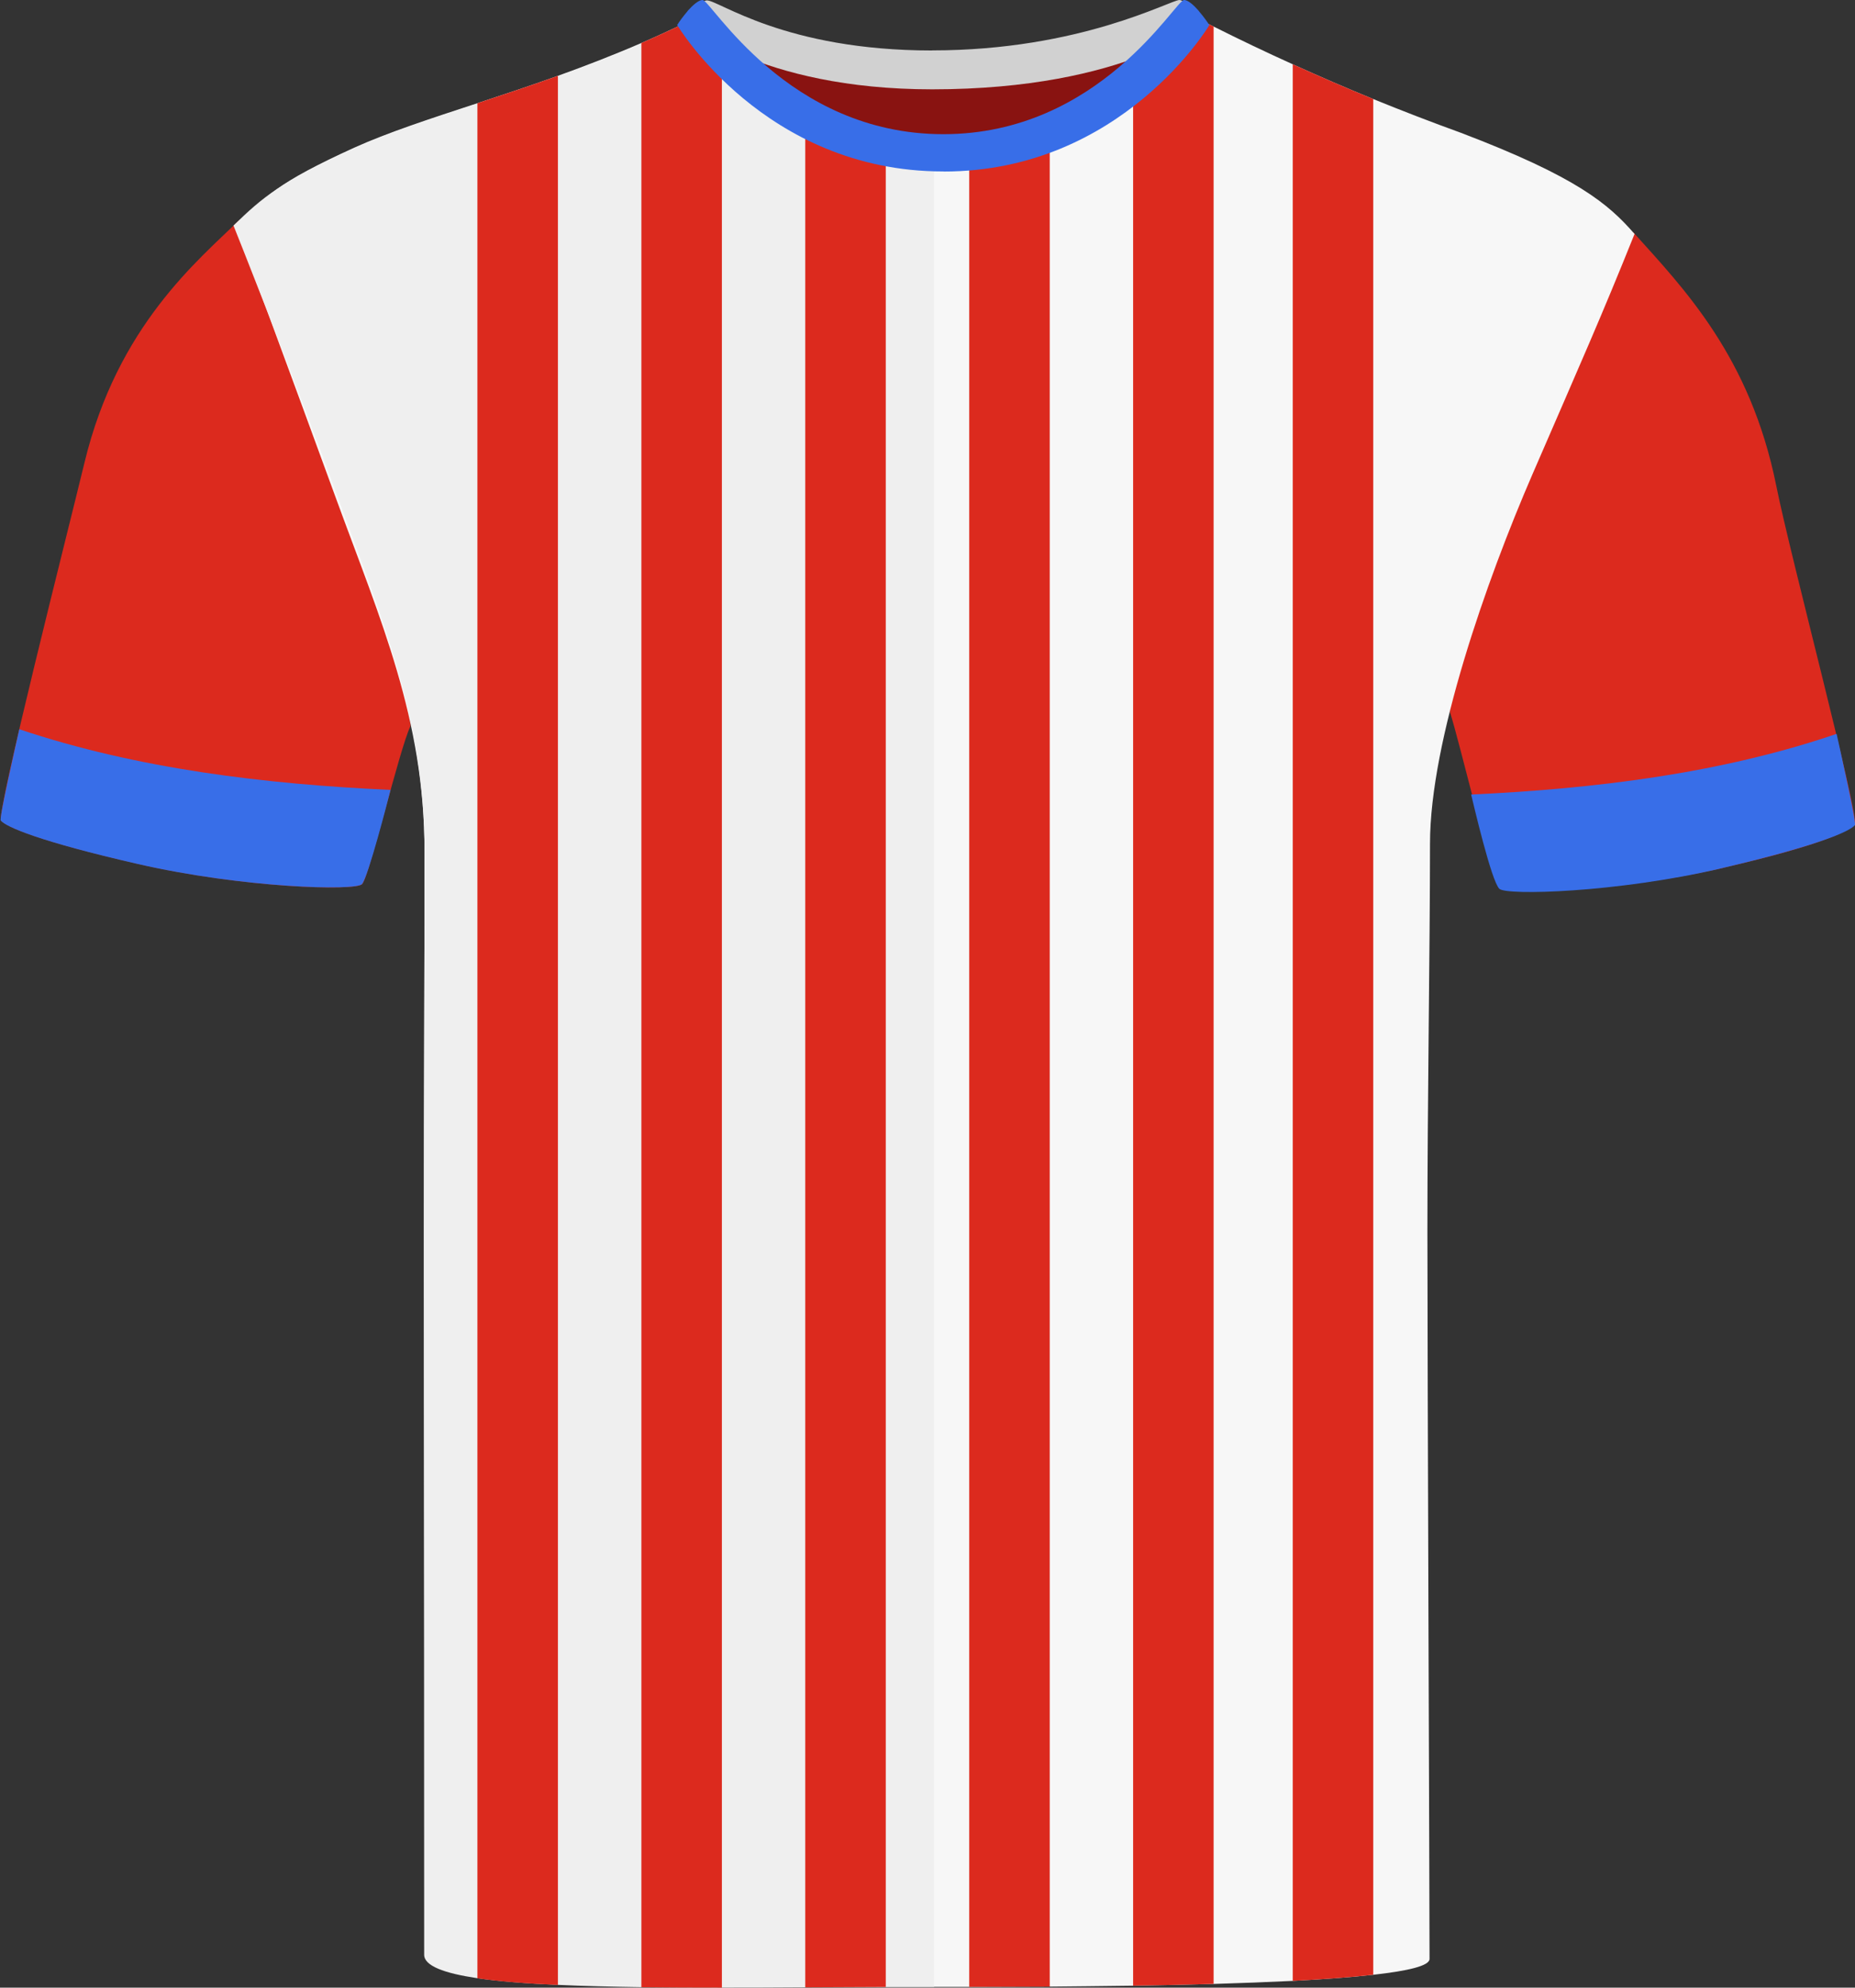
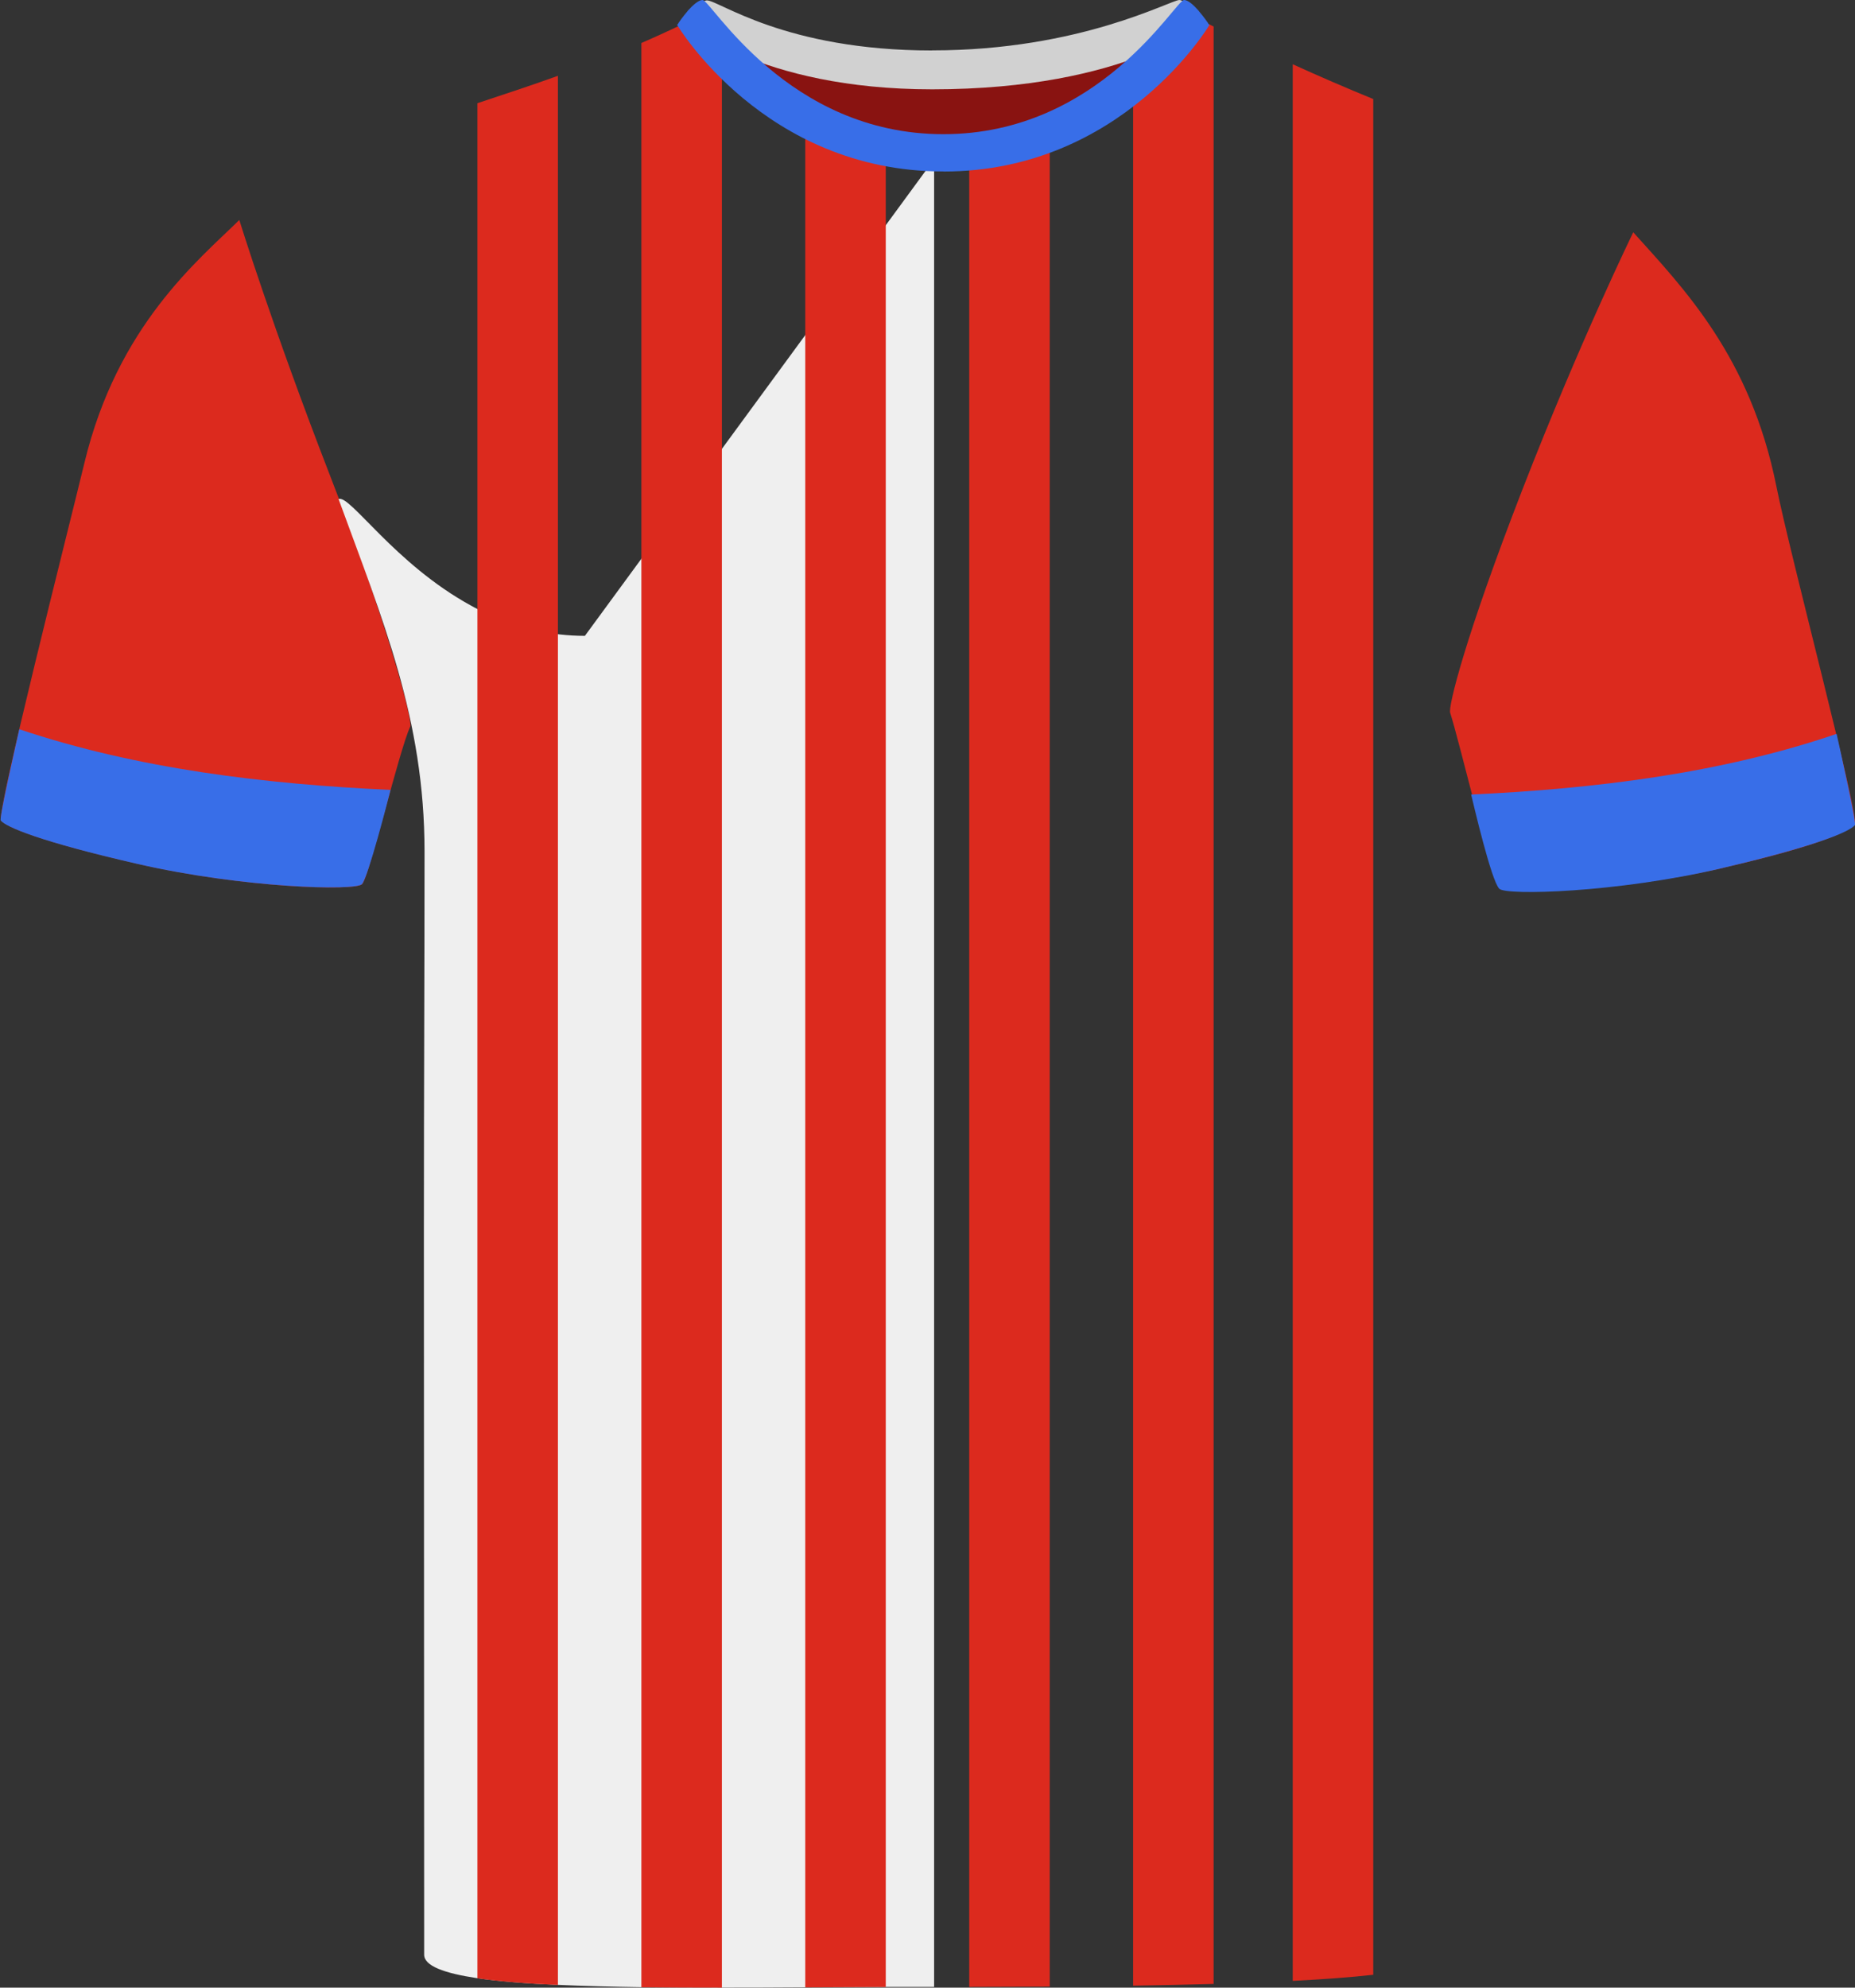
<svg xmlns="http://www.w3.org/2000/svg" id="uuid-384f8d61-e034-4ba1-bd75-052ddf0c2784" viewBox="0 0 200.69 214.94">
  <rect x="0" y="0" width="200.69" height="214.94" fill="#333333" stroke="none" />
  <defs>
    <style>.uuid-6ffc9756-3782-4eed-9813-27db8e7e2ee9{fill:#f7f7f7;}.uuid-c45cc2d9-cc35-4cb2-8391-c0bc6122219b{fill:#efefef;}.uuid-5539cb76-d445-4b7a-8f44-18a27b1cf6c3{fill:#d1d1d1;}.uuid-53b1cf63-6f9b-4907-b712-1d2a52f3e2bd{fill:#dc2a1e;}.uuid-1648b2cc-691c-4461-b7d3-c191c8198d2e{fill:#891311;}.uuid-2131610a-3184-4850-a567-6b5c4675bc29{fill:#386ee8;}</style>
  </defs>
  <g id="uuid-cff2675d-7d1e-4cfa-8a8e-840a60a23148">
    <path class="uuid-53b1cf63-6f9b-4907-b712-1d2a52f3e2bd" d="m14.98,93.43c-10.68-2.44-14.3-4.01-14.86-4.7s7.25-31.36,9.02-38.7c3.58-14.85,12.34-21.9,16.75-26.24,0,0,3.57,11.54,9.79,27.57,6.23,16.03,9,26.59,8.7,27.22-1.18,2.51-4.45,16.27-5.2,17.03s-12.81.42-24.2-2.18" />
  </g>
  <g id="uuid-f666e9e3-66b9-4e88-8c42-09f447c8eea1">
    <path class="uuid-53b1cf63-6f9b-4907-b712-1d2a52f3e2bd" d="m186.41,93.84c10.68-2.44,13.68-4.01,14.25-4.7s-6.96-28.97-8.48-36.57c-2.81-14-10.01-21.37-15.48-27.45,0,0-5.77,11.81-12,27.84-6.23,16.03-8.02,23.45-7.81,24.11,1.04,3.23,4.58,18.2,5.33,18.96s12.81.42,24.2-2.18" />
  </g>
-   <path class="uuid-6ffc9756-3782-4eed-9813-27db8e7e2ee9" d="m176.84,25.3c-3.59,8.94-5.78,13.84-11.03,25.95-5.01,11.55-11.1,28.88-11.1,39.98s-.28,27.89-.28,41.97.23,72.34.23,78.64c0,.74-2.31,1.29-6.09,1.71-2.39.27-5.36.49-8.71.66-2.65.13-5.55.24-8.56.33-2.83.08-5.76.14-8.71.19-1.7.02-3.41.04-5.1.06-1.32.01-2.62.02-3.92.04-3.02.01-5.95.02-8.71.03h-9.03c-2.76,0-5.69,0-8.71-.02-1.27-.01-2.56-.02-3.86-.03-1.72-.02-3.44-.04-5.16-.06-2.96-.05-5.89-.11-8.71-.21-3.19-.1-6.25-.24-9.03-.42-3.37-.22-6.35-.51-8.71-.88-3.53-.57-5.68-1.32-5.68-2.33,0-6.88-.11-60.78-.11-77.37s.07-26.25.07-41.46c0-14.33-4.76-25.01-9.54-38.08-4.77-13.07-10.8-29.32-10.8-29.32,2.75-3.3,4.46-4.95,12.76-8.72,3.56-1.61,8.14-3.11,13.3-4.8,2.76-.91,5.69-1.88,8.71-2.96,2.94-1.06,5.98-2.23,9.03-3.55,1.59-.69,3.19-1.42,4.79-2.2h-.01c.53-.27,1.86,1.15,3.93,3.2,1.39,1.38,3.11,3.03,5.16,4.66,1.18.94,2.47,1.86,3.86,2.71,2.55,1.58,5.46,2.91,8.71,3.63,1.68.38,3.45.59,5.31.59,1.27,0,2.51-.09,3.72-.26,3.16-.43,6.07-1.39,8.71-2.63,1.38-.64,2.69-1.35,3.92-2.11,1.89-1.16,3.59-2.41,5.1-3.6,4.32-3.45,7.04-6.54,7.85-6.2.29.14.57.29.86.43,2.83,1.42,5.68,2.78,8.56,4.08,2.88,1.31,5.78,2.56,8.71,3.76,3.14,1.28,6.31,2.5,9.51,3.66,12.56,4.78,15.95,7.7,18.76,10.93Z" />
  <g id="uuid-ecc495d9-fb15-4569-9d67-916e2d8acb60">
-     <path class="uuid-c45cc2d9-cc35-4cb2-8391-c0bc6122219b" d="m101.06,17.22v197.64c-1.74,0-3.48,0-5.23,0-2.92.01-5.84.03-8.71.04-3.07.02-6.09.03-9.02.03s-5.94-.01-8.71-.04c-3.25-.05-6.29-.12-9.03-.25-3.42-.15-6.38-.38-8.71-.72-3.63-.54-5.76-1.34-5.76-2.54,0-4.91-.03-61.26-.03-77.85s.07-27.14.07-41.46-4.52-25.03-9.3-38.1c-4.77-13.08-11.37-29.58-11.37-29.58,3.21-3.11,5.04-4.69,13.33-8.46,3.5-1.59,8-3.06,13.06-4.72,2.76-.91,5.68-1.88,8.71-2.97,2.94-1.04,5.97-2.2,9.03-3.52,1.67-.72,3.35-1.49,5.02-2.3h.01c1.19-.54,6.03,6.99,14.32,11.52.25.14.51.28.78.41.37.19.74.38,1.13.54.38.18.77.35,1.17.5.29.13.6.24.9.34.25.09.5.18.76.26.76.26,1.54.47,2.35.65,1.65.36,3.39.57,5.23.57Z" />
+     <path class="uuid-c45cc2d9-cc35-4cb2-8391-c0bc6122219b" d="m101.06,17.22v197.64c-1.74,0-3.48,0-5.23,0-2.92.01-5.84.03-8.71.04-3.07.02-6.09.03-9.02.03s-5.94-.01-8.71-.04c-3.25-.05-6.29-.12-9.03-.25-3.42-.15-6.38-.38-8.71-.72-3.63-.54-5.76-1.34-5.76-2.54,0-4.91-.03-61.26-.03-77.85s.07-27.14.07-41.46-4.52-25.03-9.3-38.1h.01c1.19-.54,6.03,6.99,14.32,11.52.25.14.51.28.78.41.37.19.74.38,1.13.54.38.18.77.35,1.17.5.29.13.6.24.9.34.25.09.5.18.76.26.76.26,1.54.47,2.35.65,1.65.36,3.39.57,5.23.57Z" />
  </g>
  <g id="uuid-b3c5c4d1-4822-46a5-b2d8-a07ee18bfb03">
    <path class="uuid-1648b2cc-691c-4461-b7d3-c191c8198d2e" d="m81.58,5.16c.57-1.13,9.95,1.91,18.57,1.91s20.93-2.65,22.31-1.53c1.38,1.11-7.89,11.57-21.26,11.57s-20.6-9.98-19.62-11.95" />
  </g>
  <g id="uuid-1f4f365c-188d-4956-b6a3-fd5a9891c2ff">
    <path class="uuid-5539cb76-d445-4b7a-8f44-18a27b1cf6c3" d="m100.85,5.45C116.91,5.45,126.62,0,127.61,0c.78.04,2.67,2.39,2.67,2.39,0,0-8.28,7.27-29.43,7.27-18.83,0-26.83-7.27-26.83-7.27,0,0,1.77-2.35,2.45-2.35,1.32,0,8.42,5.42,24.38,5.42" />
  </g>
  <path class="uuid-53b1cf63-6f9b-4907-b712-1d2a52f3e2bd" d="m148.57,10.71v202.84c-2.39.27-5.36.49-8.71.66V6.95c2.88,1.31,5.78,2.56,8.71,3.76Z" />
  <path class="uuid-53b1cf63-6f9b-4907-b712-1d2a52f3e2bd" d="m131.3,2.87v211.67c-2.83.08-5.76.14-8.71.19V8.64c4.32-3.45,7.04-6.54,7.85-6.2.29.14.57.29.86.43Z" />
  <path class="uuid-53b1cf63-6f9b-4907-b712-1d2a52f3e2bd" d="m113.57,14.35v200.48c-3.02.01-5.95.02-8.71.03V16.98c3.16-.43,6.07-1.39,8.71-2.63Z" />
  <path class="uuid-53b1cf63-6f9b-4907-b712-1d2a52f3e2bd" d="m95.83,16.65v198.22c-2.92.01-5.84.03-8.71.04V13.02c.52.32,1.06.64,1.62.93.25.15.51.28.78.41.37.19.74.38,1.13.54.38.18.77.35,1.17.5.29.13.6.24.9.34.25.1.5.19.76.26.76.26,1.54.47,2.35.65Z" />
  <path class="uuid-53b1cf63-6f9b-4907-b712-1d2a52f3e2bd" d="m78.1,5.65v209.29c-3.02,0-5.94-.01-8.71-.04V4.65c1.59-.69,3.19-1.42,4.79-2.2h-.01c.07-.04.15-.05.24-.02.64.12,1.88,1.43,3.69,3.22Z" />
  <path class="uuid-53b1cf63-6f9b-4907-b712-1d2a52f3e2bd" d="m60.36,8.2v206.45c-3.42-.15-6.38-.38-8.71-.72V11.16c2.76-.91,5.69-1.88,8.71-2.96Z" />
  <path class="uuid-2131610a-3184-4850-a567-6b5c4675bc29" d="m102.08,18.54s-.02,0-.03,0-.02,0-.03,0c-19.35,0-28.76-15.84-28.76-15.84.04-.07.1-.12.14-.19,0,0,0-.02,0-.02,0,0,.44-.65.99-1.29.02-.02.03-.04.04-.06,0,0,0,0,0,0C74.96.56,75.57,0,76.01,0c.93,0,9.14,14.51,26.05,14.51S127.17,0,128.1,0c.44,0,1.05.56,1.57,1.15,0,0,0,0,0,0,.02.02.03.04.04.06.55.64.99,1.29.99,1.29,0,0,0,.01,0,.02.04.07.1.12.14.19,0,0-9.41,15.84-28.76,15.84Z" />
  <g id="uuid-4bf591e1-b9f6-42a9-8fdf-1fe3ac1817d9">
    <path class="uuid-2131610a-3184-4850-a567-6b5c4675bc29" d="m14.9,93.43c-10.65-2.44-14.26-4.01-14.82-4.7-.19-.24,1.62-8.12,2.01-9.87,12.81,4.3,26.66,5.94,40.16,6.56-.25,1.01-2.41,9.41-3.09,10.19-.75.75-12.9.42-24.26-2.18" />
  </g>
  <g id="uuid-fbbad39b-c25b-4377-9c09-dccd9d65faf7">
    <path class="uuid-2131610a-3184-4850-a567-6b5c4675bc29" d="m186.08,93.93c10.48-2.44,14.04-4.01,14.6-4.7.19-.24-1.6-8.12-1.98-9.87-12.62,4.3-26.26,5.94-39.54,6.56.25,1.01,2.18,9.34,3.05,10.19.74.75,12.71.42,23.89-2.18" />
  </g>
</svg>